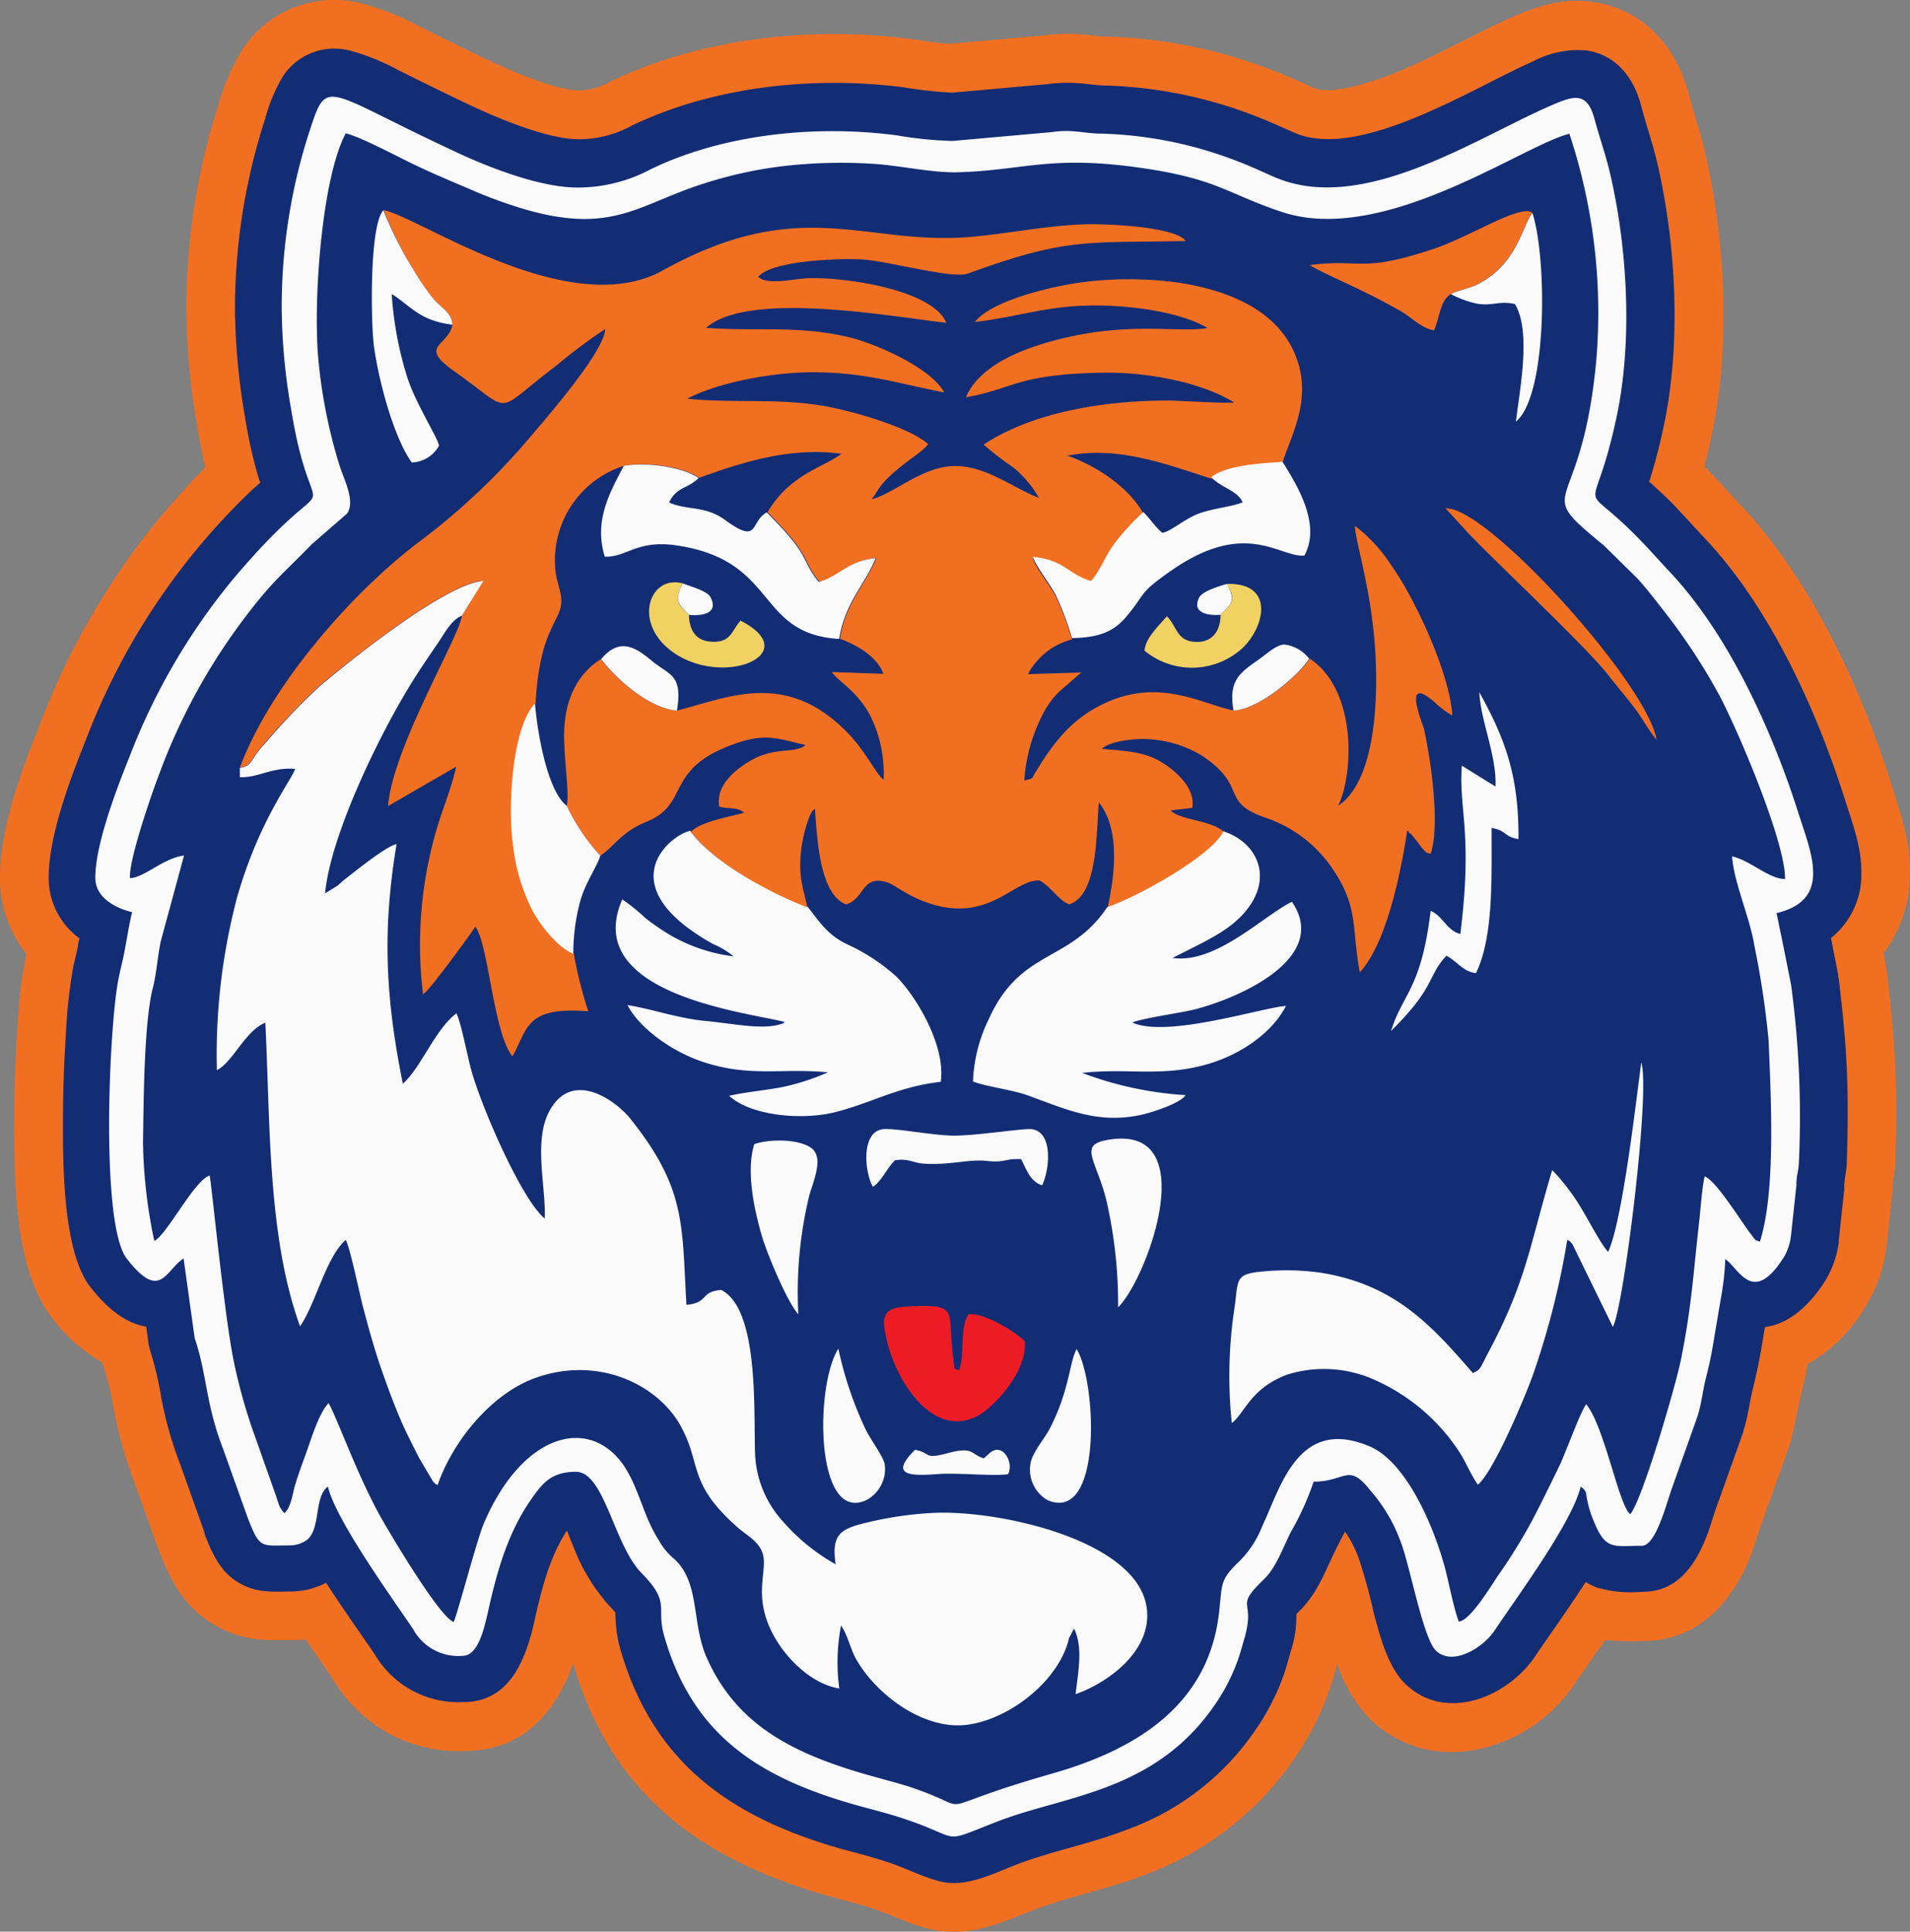
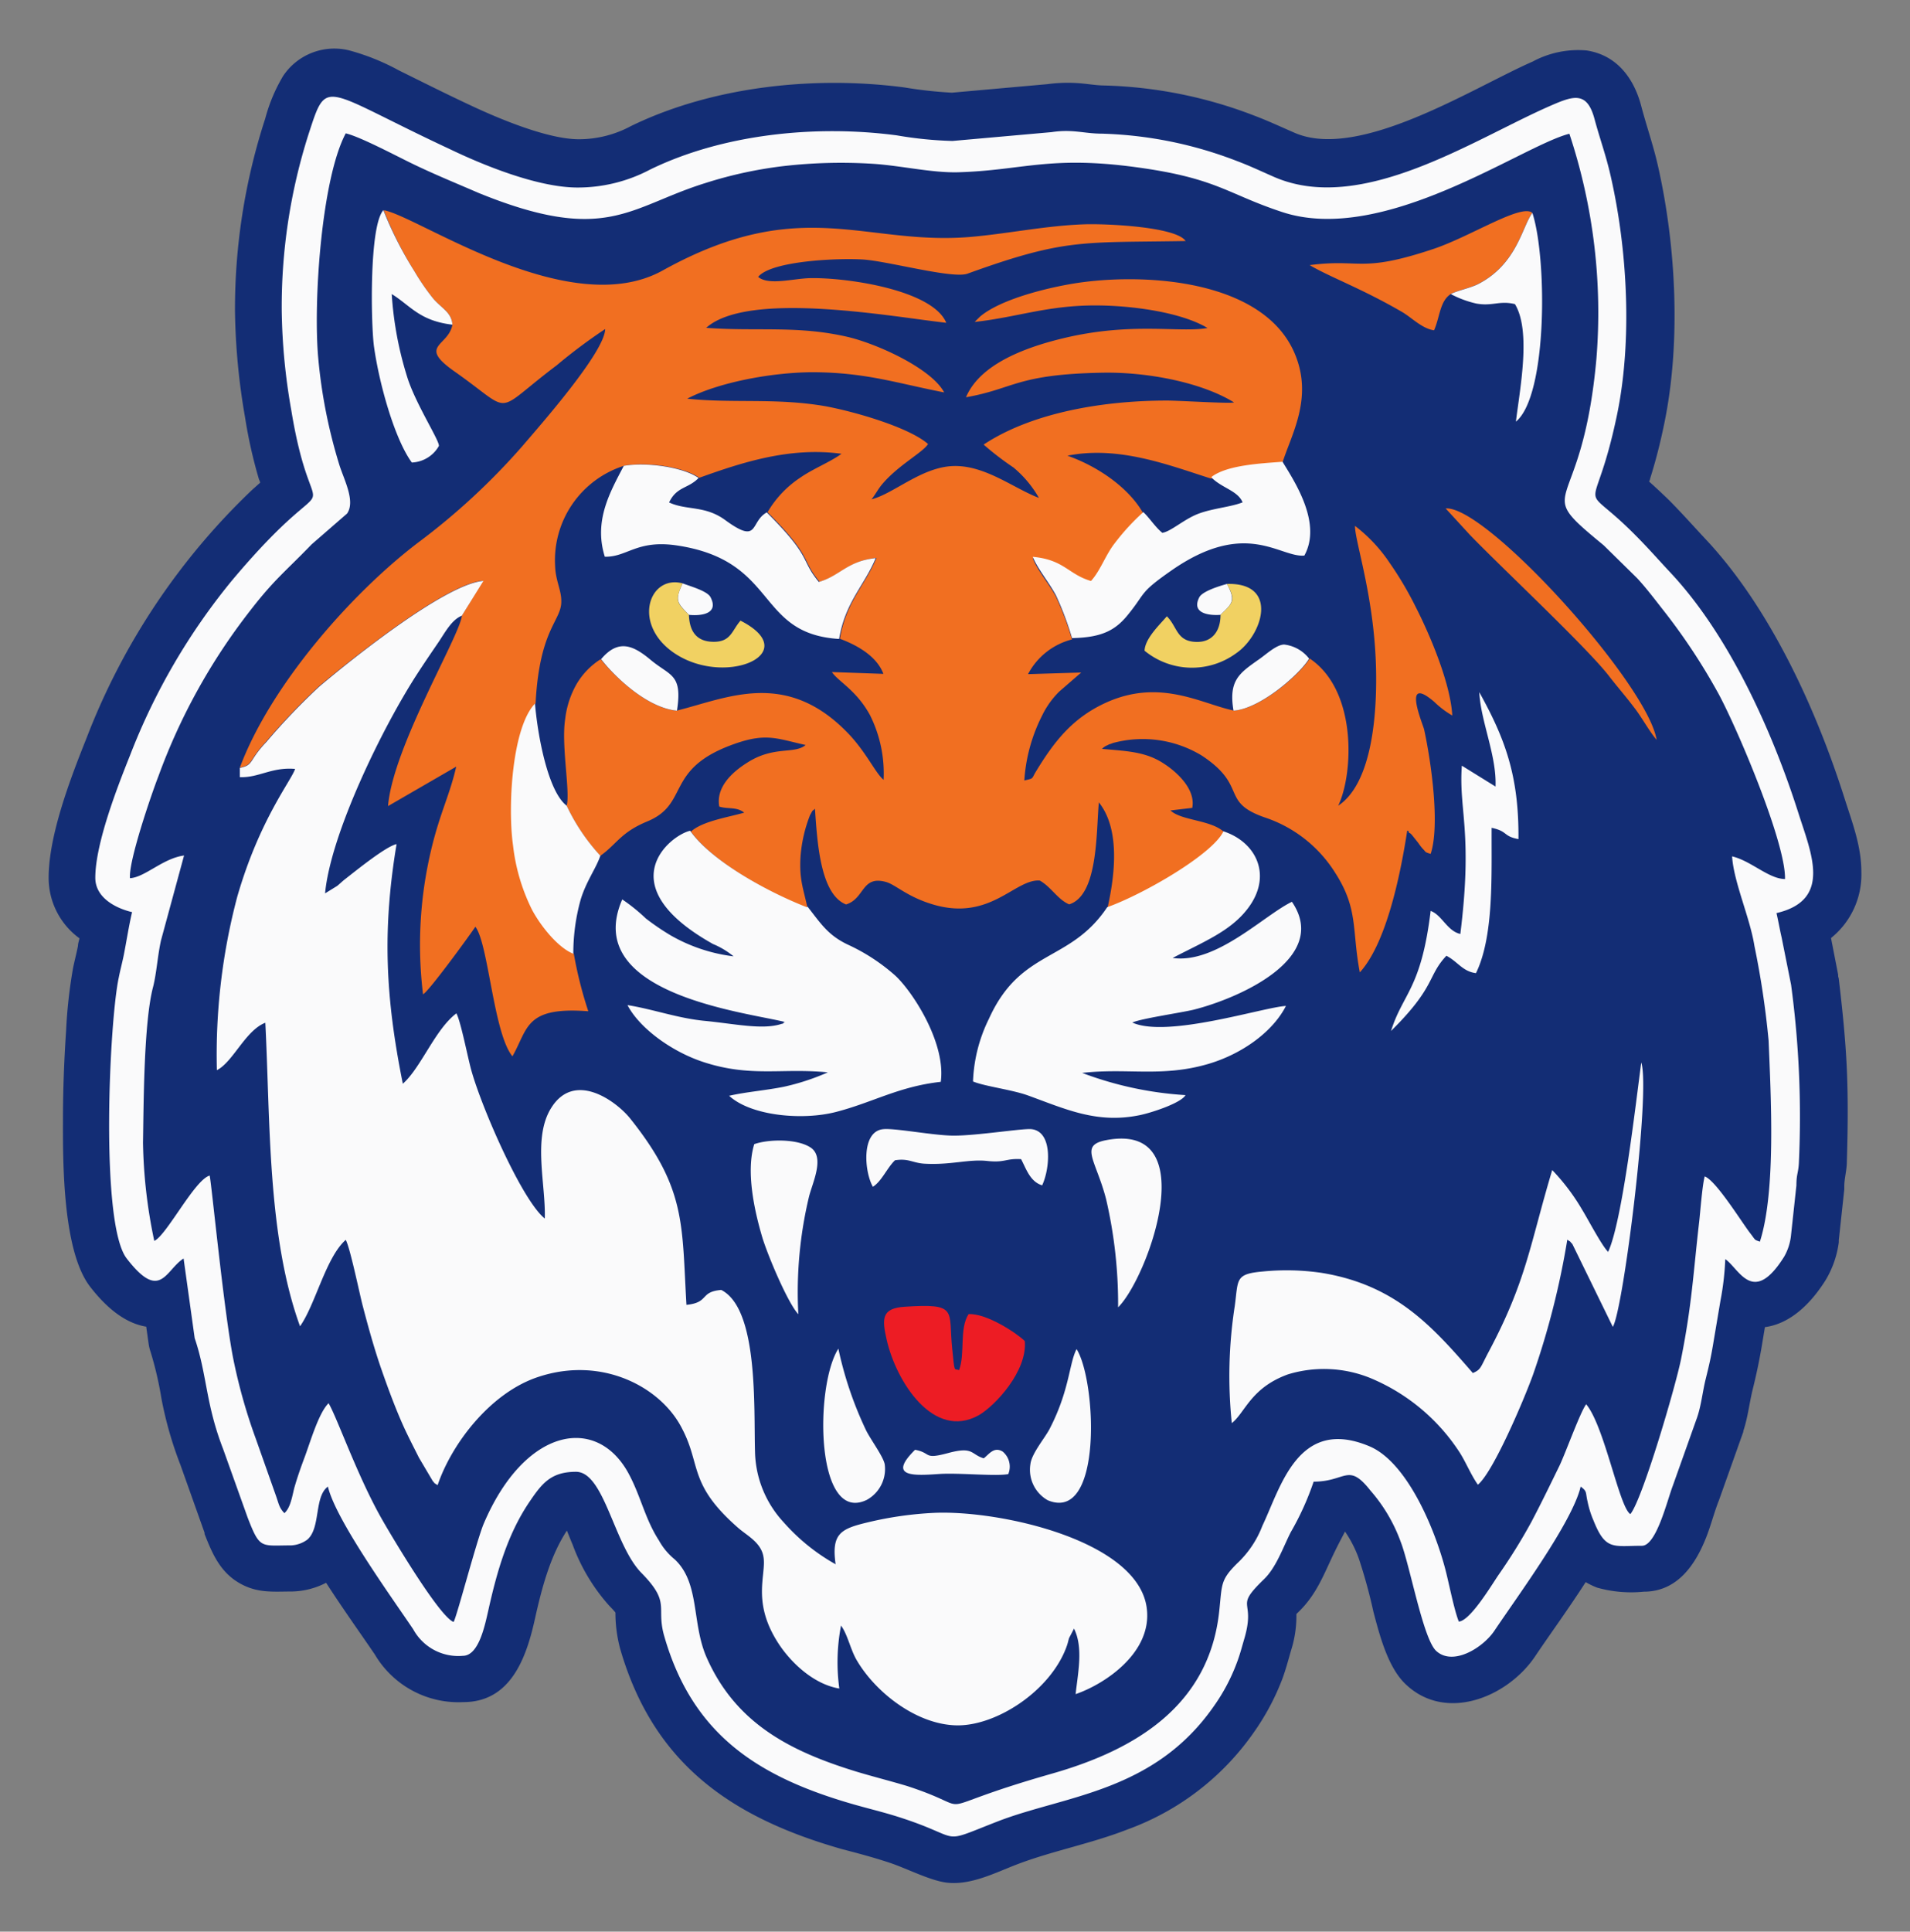
<svg xmlns="http://www.w3.org/2000/svg" id="Layer_1" data-name="Layer 1" viewBox="0 0 201.42 203.64">
  <rect x="0" y="0" width="201.42" height="203.64" fill="#808080" stroke="none" />
  <g id="Layer_1-2" data-name="Layer_1">
-     <path id="embroidery1Color" d="M51.5,191a11.6,11.6,0,0,1-1.44.09c-3,0-5,.09-7.77-1.4-3.37-1.81-4.87-4.52-6.2-7.93,0-.09-.07-.19-.11-.28l-2.53-7.09a44.71,44.71,0,0,1-2.19-7.8,33,33,0,0,0-1-4.19l-.18-.58A17.76,17.76,0,0,1,24.69,157c-3.85-5-3.92-14.47-3.9-20.64q0-4.89.34-9.77a53,53,0,0,1,.85-7.43,3.15,3.15,0,0,1,.09-.42,12.78,12.78,0,0,1-2.78-8c0-5.4,2.37-11.64,4.38-16.64A77.41,77.41,0,0,1,36.05,72.86c1.57-1.86,3.19-3.68,4.9-5.4-.35-1.48-.64-3-.88-4.47a74.43,74.43,0,0,1-1.13-12,70.29,70.29,0,0,1,3.44-21.92,21.51,21.51,0,0,1,2.53-5.77,11.59,11.59,0,0,1,12.26-4.83A27.4,27.4,0,0,1,63.58,21c2.54,1.25,5.07,2.52,7.63,3.71,2.08,1,6.83,3,9.1,3a6.77,6.77,0,0,0,3.27-.89c9.55-4.63,21.27-5.9,31.74-4.53,1.36.18,2.81.45,4.18.5l9.68-.86a20.84,20.84,0,0,1,4.93-.06c.5.05,1.1.16,1.6.16a52.19,52.19,0,0,1,17.63,3.5c1.53.57,3,1.26,4.48,1.9,2.09.9,6.87-.87,8.82-1.66,4.21-1.73,8.09-4,12.23-5.83,2.8-1.22,5.38-2,8.49-1.54,5.25.79,8.66,4.67,10,9.63.56,2.14,1.29,4.22,1.78,6.38,2.11,9.27,2.64,20.14.7,29.47-.24,1.16-.51,2.32-.81,3.47,1.36,1.37,2.62,2.81,3.94,4.21,7.32,7.81,12.51,19,15.73,29.15,1,3.23,2.05,6,2,9.43a14,14,0,0,1-2.79,8.55l.25,1.25c0,.24.08.49.11.74.4,3.34.74,6.68.89,10s.11,6.7,0,10c0,.88-.25,1.73-.28,2.53a7.52,7.52,0,0,1-.05.82l-.58,5.37a3.11,3.11,0,0,1-.06.44,15.28,15.28,0,0,1-2.13,6A16.7,16.7,0,0,1,209.9,162c-.24,1.31-.53,2.61-.85,3.91-.4,1.64-.57,3.19-1.12,4.84l-.06.17-2.58,7.25c0,.08-.06.17-.1.26-.48,1.24-.8,2.55-1.3,3.8-2,5-5.61,8.95-11.35,8.95a32.29,32.29,0,0,1-4-.1c-1.06,1.55-2.14,3.08-3.19,4.64-4.65,6.93-14.84,10-21.43,3.83a14.88,14.88,0,0,1-3.62-6l0,.08c-.33,1.13-.63,2.26-1.06,3.37a31,31,0,0,1-3.54,6.72,32.88,32.88,0,0,1-15.74,12.13c-3.83,1.49-7.88,2.23-11.67,3.69-3.33,1.28-6.07,2.65-9.83,2.2-2.63-.32-4.6-1.52-7-2.32-1.58-.52-3.21-.9-4.81-1.36-13.42-3.82-22.89-10.69-26.92-24.53-1.82,5.12-5.23,9.25-11.54,9.25a15.33,15.33,0,0,1-13.59-7.25c-1-1.5-2-3-3.07-4.48Z" transform="translate(-19.29 -18.18)" fill="#f16f21" fill-rule="evenodd" />
    <path id="embroidery2Color" d="M27.67,117.1a7.88,7.88,0,0,1-3.25-6.38c0-4.51,2.32-10.53,4-14.74A71.49,71.49,0,0,1,45.9,69.8l.82-.73c0-.13-.09-.26-.13-.39a50.31,50.31,0,0,1-1.46-6.52A69.83,69.83,0,0,1,44.07,51a64.86,64.86,0,0,1,3.19-20.32,17.51,17.51,0,0,1,1.88-4.48,6.49,6.49,0,0,1,7-2.7,23.89,23.89,0,0,1,5.21,2.1c2.57,1.27,5.12,2.55,7.72,3.76,2.91,1.36,8,3.5,11.27,3.5a11.62,11.62,0,0,0,5.51-1.4c8.63-4.19,19.37-5.31,28.83-4.06a44.79,44.79,0,0,0,5,.55l10.08-.9A16,16,0,0,1,133.6,27c.69.07,1.39.18,2.08.19a47.28,47.28,0,0,1,15.88,3.18c1.44.54,2.82,1.19,4.23,1.8,6.82,3,18.92-4.79,25.13-7.5a10.12,10.12,0,0,1,5.68-1.17c3.18.48,5,2.92,5.77,5.87.55,2.09,1.26,4.1,1.74,6.21,1.94,8.51,2.46,18.72.68,27.28-.41,2-.89,3.89-1.49,5.79,0,.1-.07.2-.1.3.74.66,1.45,1.33,2.14,2,1.33,1.34,2.57,2.74,3.86,4.12,6.74,7.19,11.61,17.85,14.58,27.19.82,2.59,1.81,5.1,1.8,7.87a8.57,8.57,0,0,1-3.2,6.94l.75,3.85c0,.13,0,.24.06.37.38,3.21.72,6.42.86,9.65s.1,6.44,0,9.67c0,.91-.25,1.73-.27,2.55l0,.4-.58,5.37,0,.22a10.33,10.33,0,0,1-1.4,4c-1.52,2.42-3.68,4.58-6.39,4.94l-.35,2.11c-.26,1.51-.56,2.93-.93,4.42s-.5,2.92-1,4.43l0,.08-2.58,7.25-.05.12c-.47,1.23-.8,2.53-1.29,3.77-1.15,2.91-3.06,5.71-6.58,5.71a13.29,13.29,0,0,1-4.89-.42,7.76,7.76,0,0,1-1.23-.59c-1.87,2.9-3.91,5.7-5.33,7.82-2.88,4.29-9.4,7-13.65,2.95-1.88-1.77-2.75-5.17-3.4-7.62a55.76,55.76,0,0,0-1.55-5.65,12.53,12.53,0,0,0-1.45-2.83c-.37.71-.75,1.42-1.11,2.17-1.14,2.35-1.86,4.44-3.83,6.34-.06.06-.13.12-.19.19a11.89,11.89,0,0,1-.56,3.83c-.29,1-.55,2-.92,3a25.47,25.47,0,0,1-3,5.63,27.74,27.74,0,0,1-13.37,10.26c-3.84,1.5-7.89,2.24-11.67,3.69-2.3.89-4.84,2.2-7.36,1.9-1.77-.22-4.22-1.5-6-2.09s-3.35-1-5-1.43c-11.71-3.33-19.92-9-23.43-21.13a14.7,14.7,0,0,1-.5-3.82c-.2-.26-.49-.55-.67-.74A19.88,19.88,0,0,1,79.67,181c-.15-.33-.36-.89-.6-1.46-1.81,2.77-2.68,6.21-3.39,9.4-.89,4-2.54,8.68-7.52,8.68a10.24,10.24,0,0,1-9.33-5c-1.35-2-3.32-4.74-5.15-7.58a8.17,8.17,0,0,1-3.62.92c-1.94,0-3.53.19-5.35-.79-2.16-1.16-3-3.12-3.85-5.28a.69.69,0,0,0,0-.13l-2.55-7.17a39.36,39.36,0,0,1-2-7,36.83,36.83,0,0,0-1.13-4.86,4.83,4.83,0,0,1-.22-.91l-.25-1.78c-2.39-.39-4.38-2.22-5.93-4.23-2.86-3.72-2.86-12.92-2.85-17.5,0-3.15.12-6.31.33-9.45A52.15,52.15,0,0,1,27,120.2c.16-.77.36-1.52.51-2.29,0-.27.11-.54.16-.81Z" transform="translate(-19.29 -18.18)" fill="#132d75" fill-rule="evenodd" />
    <path id="embroidery3Color" d="M49,51a64.59,64.59,0,0,0,1,10.38c2.43,14.89,5.61,3.88-6.25,18A67.05,67.05,0,0,0,33,97.82c-1.34,3.34-3.66,9.31-3.66,12.9,0,2.08,2.11,3.2,3.88,3.62-.35,1.47-.56,2.92-.88,4.54-.19.92-.35,1.47-.52,2.33-1,4.56-2,26,.83,29.64,3.56,4.62,4.08,1.23,6,0l1.17,8.4c1.32,3.89,1.14,6.89,3,11.69l2.59,7.24c1.3,3.35,1.37,2.92,4.58,2.92a3.16,3.16,0,0,0,1.71-.61c1.43-1.23.7-4.52,2.17-5.59.82,3.52,6.8,11.78,9,15.05a5.41,5.41,0,0,0,5.23,2.79c1.68,0,2.32-3.19,2.69-4.81.89-4,2-7.92,4.24-11.28,1.35-2,2.28-3.31,5-3.31,3,0,4,7.74,6.92,10.68,3.13,3.19,1.49,3.53,2.39,6.65,3,10.46,10,14.88,20,17.74,1.91.54,3.4.88,5.23,1.49,6.49,2.15,3.61,2.75,10,.27,7.06-2.72,16.43-3.05,22.75-12.15a19.87,19.87,0,0,0,2.41-4.57c.33-.86.57-1.81.8-2.58,1.21-4.19-1.18-3.08,2.06-6.21,1.29-1.25,2-3.34,2.81-4.94a29.38,29.38,0,0,0,2.42-5.34c3.44,0,3.62-2.07,6,.95a17,17,0,0,1,3.17,5.36c1,2.56,2.36,10.21,3.74,11.52,1.77,1.66,4.95-.32,6.15-2.11,2.46-3.67,8.23-11.48,9.1-15.2.72.53.49.6.73,1.59a10,10,0,0,0,.63,2c1.27,3.18,2.08,2.65,5.1,2.65,1.52,0,2.66-4.77,3.25-6.31l2.58-7.25c.43-1.27.58-2.76.89-4,.37-1.5.56-2.28.85-4.06l.71-4.21a29.15,29.15,0,0,0,.51-4.39c1.47,1,2.91,5,6.21-.26a5.7,5.7,0,0,0,.71-2.14l.58-5.37c0-1.28.23-1.29.27-2.57a104.06,104.06,0,0,0-.83-18.58l-1-5c-.21-.91-.34-1.7-.54-2.56,5.91-1.38,3.64-6.35,2.3-10.58-2.71-8.52-7.28-18.7-13.48-25.31-1.34-1.43-2.35-2.6-3.75-4-6.16-6.2-4.33-.93-1.89-12.62,1.64-7.89,1.09-17.49-.66-25.17-.51-2.25-1.14-3.92-1.7-6-.79-3-2.23-2.49-4.68-1.42-8.06,3.52-19.85,11.49-29.08,7.51-1.42-.62-2.63-1.2-4-1.71a42.71,42.71,0,0,0-14.2-2.87c-1.89,0-3.07-.5-5.31-.16l-10.45.93a40.82,40.82,0,0,1-5.87-.59c-8.69-1.15-18.43-.09-26,3.6a16.34,16.34,0,0,1-7.67,1.9c-4.3,0-10.21-2.49-13.36-4-13.66-6.37-13-7.76-15-1.63A59.89,59.89,0,0,0,49,51Z" transform="translate(-19.29 -18.18)" fill="#fafafb" fill-rule="evenodd" />
    <path id="embroidery4Color" d="M55.75,32.24c-2.54,4.76-3.44,17.68-2.9,23.69a54.73,54.73,0,0,0,2.22,11.24c.48,1.55,1.73,3.84.82,5.15l-3.74,3.25c-2.7,2.8-3.93,3.68-6.49,7A63.83,63.83,0,0,0,36,100c-.71,1.82-3.18,9-3,10.76,1.56-.08,3.48-2.1,5.7-2.39l-2.43,8.94c-.36,1.61-.46,3.41-.83,4.89-1,3.74-1,12.55-1.07,16.46A53.65,53.65,0,0,0,35.56,149c1.3-.59,4.25-6.44,5.84-6.89.19.77,1.5,14.29,2.48,19.27a57.79,57.79,0,0,0,2.38,8.46l2.09,5.91c.36,1,.36,1.36.93,1.95.7-.61.85-2,1.09-2.82.32-1.09.66-2.05,1.05-3.09.62-1.67,1.48-4.66,2.52-5.68.91,1.53,3.07,7.78,5.69,12.34.81,1.42,5.95,10.13,7.49,10.72.28-.32,2.46-8.69,3.19-10.38,4.31-10.09,11.86-11.48,15.24-5.32,1.31,2.4,1.75,4.83,3.23,7.11a6.77,6.77,0,0,0,1.67,2c2.67,2.51,1.76,6.71,3.36,10.34,3.07,6.94,8.77,9.86,15.7,12,1.78.54,3.62,1,5.42,1.54,8.31,2.7,1,2.78,15.3-1.3,8.81-2.51,16.56-7.17,17.63-17.09.31-2.85.1-3.29,1.87-5.05a10.62,10.62,0,0,0,2.69-4c1.92-4,3.74-11.54,11.28-8.37,3.94,1.65,6.86,8.6,8,12.94.38,1.43.93,4.31,1.43,5.54,1.19-.07,3.42-3.79,4.16-4.88a59.64,59.64,0,0,0,3.47-5.58c1-1.89,2-3.95,3-6,.69-1.47,2.16-5.58,2.8-6.45,1.93,2.3,3.49,10.87,4.66,11.58,1.27-1.52,4.8-13.57,5.35-16.36,1.14-5.7,1.28-9,1.9-14.39.13-1.1.32-3.83.59-4.85,1.23.45,4,5,4.87,6.08.52.69.35.58.95.8,1.72-5.36,1.15-15.45.92-21.2a91.85,91.85,0,0,0-1.5-10c-.46-2.93-2.19-6.74-2.35-9.42,2,.47,3.86,2.38,5.58,2.39.09-4-5.49-16.93-7.24-19.94a63.9,63.9,0,0,0-5.36-8.1c-1-1.27-2-2.61-3-3.68l-3.52-3.46c-7.85-6.46-2.31-2.55-.77-19.66a59.93,59.93,0,0,0-2.85-23.73c-5,1.26-19.57,11.8-30.3,8.25-5.88-1.94-6.83-3.57-15.44-4.73-9.09-1.23-11.94.34-18.68.54-2.79.08-6.07-.7-9-.89a53.38,53.38,0,0,0-9.46.24,44.27,44.27,0,0,0-8.27,1.8C85.6,40,83.22,44,69.76,38.52c-2.31-1-4.76-2-7-3.09-1.68-.81-5.45-2.82-7-3.19Z" transform="translate(-19.29 -18.18)" fill="#132d75" fill-rule="evenodd" />
    <path id="embroidery5Color" d="M67,52.41c-.42,2.31-3.71,2.17.22,4.93,6.44,4.52,3.86,4.56,10.78-.65a56.45,56.45,0,0,1,5.11-3.82c-.05,2.42-6.73,10-8.74,12.35a70.92,70.92,0,0,1-11,10.17C56.29,80.78,47.8,90.47,44.58,99.11c1.46-.31.86-.71,2.77-2.74a68.61,68.61,0,0,1,5.56-5.82c3.34-2.81,13.35-10.84,17.32-11.15L68,83.07c-.19,2.11-7.28,13.86-7.79,20.09L67.4,99c-.79,3.5-2.09,5.5-3.11,11A43.14,43.14,0,0,0,63.9,123c.58-.25,5-6.33,5.52-7.12,1.38,1.78,1.91,11.23,3.91,13.66,1.67-2.94,1.31-5.26,8-4.75a42.49,42.49,0,0,1-1.53-6.08c-1.63-.65-3.46-3-4.35-4.65a20.29,20.29,0,0,1-2-6.79c-.57-4.07-.11-12.41,2.32-14.94.42-8,2.78-8.69,2.71-10.82,0-1.13-.61-2.16-.65-3.66a10.45,10.45,0,0,1,7.31-10.58c2.38-.41,6.24.12,7.89,1.28,4.46-1.6,9.53-3.28,15-2.53-1.2.88-3,1.57-4.37,2.53a11.06,11.06,0,0,0-3.43,3.63c4.86,4.85,3.47,4.9,5.49,7.33,2.23-.64,3-2.21,6-2.51-1.21,2.91-3.21,4.62-3.86,8.52,2,.74,3.93,1.93,4.59,3.7l-5.43-.19c.67,1,2.56,1.89,4,4.51a13.7,13.7,0,0,1,1.45,6.85c-.82-.66-1.75-2.75-3.58-4.73C102.28,88.63,96,91.77,90.64,93.1c-3.25-.31-6.73-3.82-8-5.43a7.76,7.76,0,0,0-2.57,2.67A9.67,9.67,0,0,0,78.89,94c-.43,2.78.55,7.59.16,9.13a20.93,20.93,0,0,0,3.55,5.27c1.72-1.22,2.15-2.47,4.94-3.62,4.54-1.87,1.78-5.54,9.16-8.16,3.41-1.22,4.54-.56,7.55.1-1.19,1-3.31.06-6.11,1.83-1.61,1-3.37,2.6-3,4.66.89.29,1.84,0,2.63.64-1.68.49-4.41.89-5.62,2,2.13,3,7.86,6.32,12.3,8.06-.44-2.06-.89-3-.74-5.43a15,15,0,0,1,1-4.36c.37-.66.15-.33.52-.68.24,3.25.5,9,3.28,10.09,2-.61,1.61-3.11,4.25-2.36,1,.3,2.21,1.55,4.88,2.35,6.08,1.83,8.66-2.7,11.3-2.51,1.21.68,1.89,2,3.1,2.51,3.05-.95,2.84-7.51,3.13-10.75,2.24,2.79,1.72,7.55.92,11.1,3.86-1.38,11.14-5.6,12.26-8-1.42-1.27-4.48-1.17-5.63-2.25l2.3-.27c.39-2-1.69-3.83-3-4.67-1.92-1.28-4-1.32-6.52-1.55a1.62,1.62,0,0,1,.56-.38c.46-.23,0,0,.6-.24A12,12,0,0,1,146,97.82c4.93,3.23,1.91,4.88,6.65,6.53a13.94,13.94,0,0,1,7.41,5.79c2.52,3.89,1.77,6.06,2.63,10.55,2.74-3,4.24-10,5-14.94,0,0,.14,0,.16.14s.13.11.16.14l.15.14.7.88a5.7,5.7,0,0,0,.45.59c.43.43.17.34.85.56,1-3,.06-9.7-.69-13.12-.12-.53-2.42-5.91,1.08-2.9a9.5,9.5,0,0,0,1.89,1.43c-.19-3.46-2.43-8.65-3.83-11.39a36.33,36.33,0,0,0-2.78-4.71,16.32,16.32,0,0,0-3.65-3.89c0,1.74,2.15,7.77,2.23,15.63.06,5-.62,11.63-4,13.87C162,99.85,162.47,91,157.4,87.6c-.88,1.51-5.11,5.31-8,5.49-3.44-.72-7.79-3.44-13.53-.81-3.55,1.63-5.46,4.17-7.3,7.18-.55.89-.2.75-1.26,1a17.59,17.59,0,0,1,1.86-6.81A9.17,9.17,0,0,1,131,91.08l2.31-2-5.61.17a7.27,7.27,0,0,1,4.64-3.66,32.15,32.15,0,0,0-1.69-4.5c-.75-1.4-2-2.83-2.45-4.07,3.33.31,3.72,1.84,6.14,2.55,1-1.15,1.56-2.77,2.52-4a23.45,23.45,0,0,1,3-3.26c-1.45-2.59-4.61-4.89-8-6.09,5.42-1.08,10.69,1,15.16,2.42,1.63-1.25,5.13-1.42,7.49-1.6.9-3,3.47-7.08,1.13-12-3.46-7.21-15.09-8.07-22.32-7.09-2.87.39-8.32,1.63-10.66,3.59l-.44.43-.14.15c4.51-.5,7.66-1.75,12.75-1.74,3.77,0,9,.7,11.8,2.38-3,.53-7.94-.67-15.22,1.08-4.37,1.05-8.84,2.87-10.25,6.22,5.12-.9,5.3-2.43,14.44-2.59,4.65-.08,10.36,1,13.82,3.13-.27.16-5.9-.2-7.1-.19-6.47,0-14.09,1.19-19.3,4.64a31,31,0,0,0,3.14,2.41,11.68,11.68,0,0,1,2.69,3.21c-2.64-1-5.66-3.45-9-3.36s-6.28,2.9-8.65,3.51c.35-.44.72-1.11,1.06-1.52,1.71-2.07,4.31-3.38,4.9-4.31-2-1.75-7.69-3.41-10.91-4-5.2-.88-9.64-.27-14.49-.78,3.3-1.72,8.83-2.75,13.1-2.79,5.69,0,9,1.16,14,2.13-1.3-2.45-6.77-5-10-5.81-5.39-1.29-9.75-.59-15.1-1,4.5-4,19.86-1.12,25.32-.53-1.42-3.42-10.24-4.75-14.2-4.71-1.83,0-4.51.83-5.64-.13,1.38-1.7,8.47-2,11.08-1.83s9.45,2.06,11,1.49c10.32-3.73,12-3.25,23-3.44-1-1.52-8.5-1.85-10.75-1.76-3.91.14-7.77.94-11.64,1.3-11.36,1.07-18-4.61-32.73,3.55C79.33,52.18,63.44,41,59.76,40.34A39.47,39.47,0,0,0,63,46.79a24,24,0,0,0,2,2.9C65.92,50.72,66.91,51.11,67,52.41Zm105.27-3.23c.54-.33,2.11-.65,2.91-1.07,4.11-2.13,4.63-6.12,5.7-7.49-1.15-1-6.48,2.48-10.41,3.8-7.75,2.59-7.63,1-13.07,1.71,2.15,1.27,5.57,2.5,9.85,5,1,.62,2.06,1.71,3.27,1.87C171.14,51.6,171.12,49.93,172.28,49.18Zm21.72,47c-.93-5.87-17.95-24.72-22.25-24.4l2.58,2.81c3.37,3.49,12.37,11.9,14.64,14.85.88,1.14,1.7,2.06,2.64,3.3.79,1,1.57,2.47,2.39,3.44Z" transform="translate(-19.29 -18.18)" fill="#f16f21" fill-rule="evenodd" />
    <path id="embroidery6Color" d="M127.35,159.55c-.81-.8-4-2.94-5.92-2.83-1,1.56-.34,4.16-1,5.9-.55-.21-.45.42-.73-2.31-.41-4,.67-4.74-5-4.37-2.47.16-2.41,1.27-1.9,3.5,1,4.39,4.93,10.59,9.7,7.94,1.74-1,5.15-4.67,4.86-7.83Z" transform="translate(-19.29 -18.18)" fill="#ed1c24" fill-rule="evenodd" />
    <path id="embroidery7Color" d="M172.28,49.18a11,11,0,0,0,2.69,1c1.73.31,2.43-.34,4.08.06,1.72,2.84.53,8.88.1,12.39,3.35-2.74,3.29-17.26,1.74-22-1.07,1.37-1.59,5.36-5.7,7.49-.8.42-2.37.74-2.91,1.07ZM67,52.41c-.1-1.3-1.09-1.69-2-2.72a24,24,0,0,1-2-2.9,39.47,39.47,0,0,1-3.28-6.45c-1.49,1.63-1.32,11.77-1,14.31.53,3.87,2.16,9.78,4,12.29a3.44,3.44,0,0,0,2.85-1.74c.12-.48-2.35-4.28-3.28-7.09a36.93,36.93,0,0,1-1.69-8.93C62.57,50.39,63.51,52,67,52.41Zm121.91,97.77c-.62-.52-2.17-3.49-2.74-4.41a22.26,22.26,0,0,0-3.19-4.24c-2.36,7.86-2.69,11.62-6.69,19.14-.9,1.69-.8,1.88-1.68,2.26-4.28-4.93-8.16-9.31-16-10.57a25.44,25.44,0,0,0-6.11-.14c-3,.26-2.61.81-3,3.66a48.13,48.13,0,0,0-.31,12.33c1.41-1.11,2-3.72,5.92-5.14a13,13,0,0,1,9.23.62,20.67,20.67,0,0,1,8.8,7.49c.67,1,1.25,2.46,2,3.52,1.59-1.28,4.84-8.89,5.82-11.61a84.61,84.61,0,0,0,3.61-14.22c.6.41.08,0,.53.45l4.27,8.74c1.11-1.78,4-24.88,3-27.87-.58,4.31-2,16.83-3.51,20ZM137.2,156c3.12-3.06,9.15-19.62-1.27-17.62-2.85.55-1.08,2.05,0,6.2A48.82,48.82,0,0,1,137.2,156Zm-4.39,4.43c-.78,1.49-.73,4.36-2.86,8.44-.54,1-1.88,2.57-2,3.68a3.69,3.69,0,0,0,1.83,3.79c5.8,2.43,5.15-12.49,3.06-15.91Zm-7.2,13.17a2.06,2.06,0,0,0-.58-2.39c-.92-.56-1.44.28-2,.71-1.38-.41-1.06-1.28-3.74-.56s-1.71,0-3.5-.34c-3,2.95,0,2.72,2.57,2.55,2-.14,6.12.28,7.3,0ZM107.7,160.36c-2.51,3.92-2.44,18.57,3,15.94a3.71,3.71,0,0,0,1.89-3.74c-.14-.83-1.54-2.68-2-3.66A38.61,38.61,0,0,1,107.7,160.36ZM98.83,138.8c-.89,2.86,0,7,.88,9.93.63,2,2.68,6.85,3.77,8a43.32,43.32,0,0,1,1.12-12.38c.37-1.5,1.75-4.26.1-5.24C103.24,138.21,100.28,138.28,98.83,138.8Zm12.51,4.49c.92-.56,1.5-2,2.33-2.79,1.44-.23,1.84.28,3.11.36,2.75.16,4.67-.5,6.6-.29s1.93-.28,3.59-.19c.53,1,.94,2.37,2.22,2.76.82-1.74,1.16-5.65-1.11-5.92-.86-.11-5.7.68-8.2.68-2.09,0-6.21-.81-7.45-.68C110.08,137.45,110.44,141.73,111.34,143.29ZM177,101.1l-3.55-2.2c-.35,4.69,1.18,7-.16,17.74-1.39-.31-1.94-2-3.13-2.43-1,8.25-2.93,8.67-4.18,12.66,4.77-4.72,3.8-5.76,5.84-7.93,1.18.6,1.71,1.66,3.12,1.83,1.92-3.93,1.62-10.48,1.65-15.32,1.75.37,1.18.89,2.83,1.19.06-6.76-1.47-10.68-4.13-15.49.14,3.06,1.85,6.7,1.71,9.95Zm-27.66-8c2.92-.18,7.15-4,8-5.49a3.89,3.89,0,0,0-2.62-1.48c-.85,0-2,1.13-2.78,1.64C150,89.15,148.83,89.92,149.37,93.09Zm-13.29,20.72c-3.93,5.89-9.11,4.33-12.47,11.76a16.19,16.19,0,0,0-1.68,6.61c1.2.51,4.08.86,5.78,1.47,4,1.45,7.27,3,11.76,2.09,1.21-.24,4.37-1.26,4.87-2.12a37.22,37.22,0,0,1-10.9-2.34c4.74-.55,8.4.49,13.31-.95,3.62-1.07,6.82-3.43,8.18-6.11-2.34.12-12.51,3.42-16.2,1.75.91-.42,4.94-1,6.45-1.35,4.84-1.22,14.43-5.45,10.38-11.38-2.95,1.42-8,6.58-12.58,5.92,3.28-1.71,6.05-2.8,7.87-5.14,2.71-3.47,1-7.06-2.51-8.21-1.12,2.4-8.4,6.62-12.26,8Zm-31.68,0c-4.44-1.74-10.17-5-12.3-8.06-2.16.49-8.63,5.76,2.41,11.94a8.61,8.61,0,0,1,2.17,1.3A17.56,17.56,0,0,1,90,116.78,25.58,25.58,0,0,1,87.39,115a19.12,19.12,0,0,0-2.48-2c-4.36,10,13.17,11.9,17.19,12.93-.06,0-.15,0-.18.09s-.14.08-.18.09c-2,.68-4.94,0-8.16-.31-2.86-.28-5.42-1.23-8.12-1.66,1.27,2.43,4.65,4.9,8,6,5,1.64,8.29.61,13.13,1.09a24.52,24.52,0,0,1-4.64,1.52c-1.94.39-3.91.53-5.77.95,2.33,2.14,7.75,2.61,11.25,1.71,3.89-1,6.63-2.69,11.07-3.18.56-4.12-3-9.55-4.81-11.21a20.28,20.28,0,0,0-5-3.26c-2.11-1-2.87-2.26-4.24-4ZM44.58,99.11l0,1c2,.08,3.34-1.08,5.83-.87-.39,1.23-3.76,5.34-6.11,13.51A65,65,0,0,0,42.16,131c1.71-.86,3-4.18,5.11-5,.53,10.38.21,22.51,3.66,32,1.63-2.3,2.72-7.26,4.82-9.11.45.79,1.44,5.6,1.78,6.91.6,2.3,1.25,4.64,2,6.79s1.58,4.38,2.48,6.32c.52,1.1.94,1.9,1.46,2.94l1.46,2.47c.44.47-.14,0,.51.43C66.9,170.41,71,165,76.05,163.34c6.76-2.25,13,1.09,15.19,5.49,2,3.83.64,5.82,5.88,10.41.93.82,2.39,1.52,2.67,3,.37,1.89-1.27,4.72,1.53,9.1,1.19,1.88,3.61,4.37,6.48,4.85a20.53,20.53,0,0,1,.18-6.64c.73,1,1,2.6,1.72,3.76,2,3.34,6.25,6.66,10.43,6.76s9.86-3.58,11.6-8.2c.18-.48.18-.6.3-1l.52-1c1,2,.41,4.69.17,6.91,3.06-1.05,8-4.32,7.52-8.91-.72-7.23-15.44-10.51-22.44-10.2a37.45,37.45,0,0,0-7,1c-2.85.68-3.85,1.18-3.39,4.42a20.93,20.93,0,0,1-5.5-4.45,11.26,11.26,0,0,1-3-7.39c-.14-4.6.39-15.08-3.56-17.08-2.31.19-1.23,1.33-3.67,1.57-.5-8.47,0-12.22-5.93-19.64-1.42-1.78-5.84-5.09-8.32-1.14-2,3.16-.57,8.07-.69,11.68-2.35-1.87-6.55-11.42-7.72-15.53-.39-1.35-1.11-5.16-1.6-6.1-2.25,1.69-3.73,5.73-5.65,7.42-1.81-9-2.19-16.07-.66-25.26-1.11.22-4.32,2.83-5.44,3.7-.31.24-.53.47-.83.71l-1.27.78c.59-6.32,6.08-17.53,9.7-23.11.74-1.14,1.42-2.14,2.18-3.25s1.44-2.47,2.54-2.91l2.28-3.67c-4,.31-14,8.34-17.32,11.15a68.61,68.61,0,0,0-5.56,5.82c-1.91,2-1.31,2.43-2.77,2.74Zm35.17,19.62a21,21,0,0,1,.78-5.73c.58-1.91,1.65-3.33,2.07-4.61a20.93,20.93,0,0,1-3.55-5.27c-2-1.52-3.08-7.54-3.34-10.77-2.43,2.53-2.89,10.87-2.32,14.94a20.29,20.29,0,0,0,2,6.79C76.29,115.78,78.12,118.08,79.75,118.73Zm2.93-31.06c1.23,1.61,4.71,5.12,8,5.43.61-3.93-.73-3.62-2.83-5.4C86.06,86.22,84.5,85.51,82.68,87.67Zm25.1-2.13c.65-3.9,2.65-5.61,3.86-8.52-3,.3-3.76,1.87-6,2.51-2-2.43-.63-2.48-5.49-7.33-1.81,1-.75,3.46-4.38.81-2.14-1.57-4.07-1-5.92-1.86.81-1.7,2-1.43,3.11-2.58-1.65-1.16-5.51-1.69-7.89-1.28-1.4,2.7-3.2,5.75-2,9.58,2.37.06,3.37-1.83,7.65-1.18C101.41,77.31,98.94,85,107.78,85.54Zm39.29-17c1.09,1.1,2.74,1.36,3.26,2.6-1.27.5-3.18.63-4.69,1.21s-2.89,1.88-3.78,2c-.77-.63-1.36-1.59-2-2.18a23.45,23.45,0,0,0-3,3.26c-1,1.27-1.51,2.89-2.52,4-2.42-.71-2.81-2.24-6.14-2.55.49,1.24,1.7,2.67,2.45,4.07a32.15,32.15,0,0,1,1.69,4.5c3.19-.06,4.63-.84,6-2.59,1.81-2.24,1.07-2.16,4.5-4.55,7.87-5.47,11.41-1.33,14-1.56,1.9-3.44-1.07-7.86-2.3-9.89-2.36.18-5.86.35-7.49,1.6ZM91.94,83c1.3.13,3.19-.1,2.28-1.86-.34-.66-2.11-1.14-2.94-1.46C90.4,81.5,90.72,81.73,91.94,83ZM148,83c1.21-1.19,1.65-1.44.68-3.26-.83.23-2.58.77-2.92,1.41C144.9,82.84,146.75,83.09,148,83Z" transform="translate(-19.29 -18.18)" fill="#fafafb" fill-rule="evenodd" />
    <path id="embroidery8Color" d="M91.94,83c-1.22-1.23-1.54-1.46-.66-3.32-3.5-.93-5.32,4.16-1.07,7.22,5.36,3.85,14,.2,7.17-3.29-.92,1.05-1,2.24-2.84,2.23S92,84.69,91.94,83ZM148,83c0,1.74-.91,3-2.78,2.84s-1.79-1.61-2.88-2.69c-.72.86-2.3,2.32-2.35,3.63a7.88,7.88,0,0,0,9.67.26c2.8-1.93,4.52-7.47-1-7.3C149.69,81.52,149.25,81.77,148,83Z" transform="translate(-19.29 -18.18)" fill="#f1d162" fill-rule="evenodd" />
  </g>
</svg>